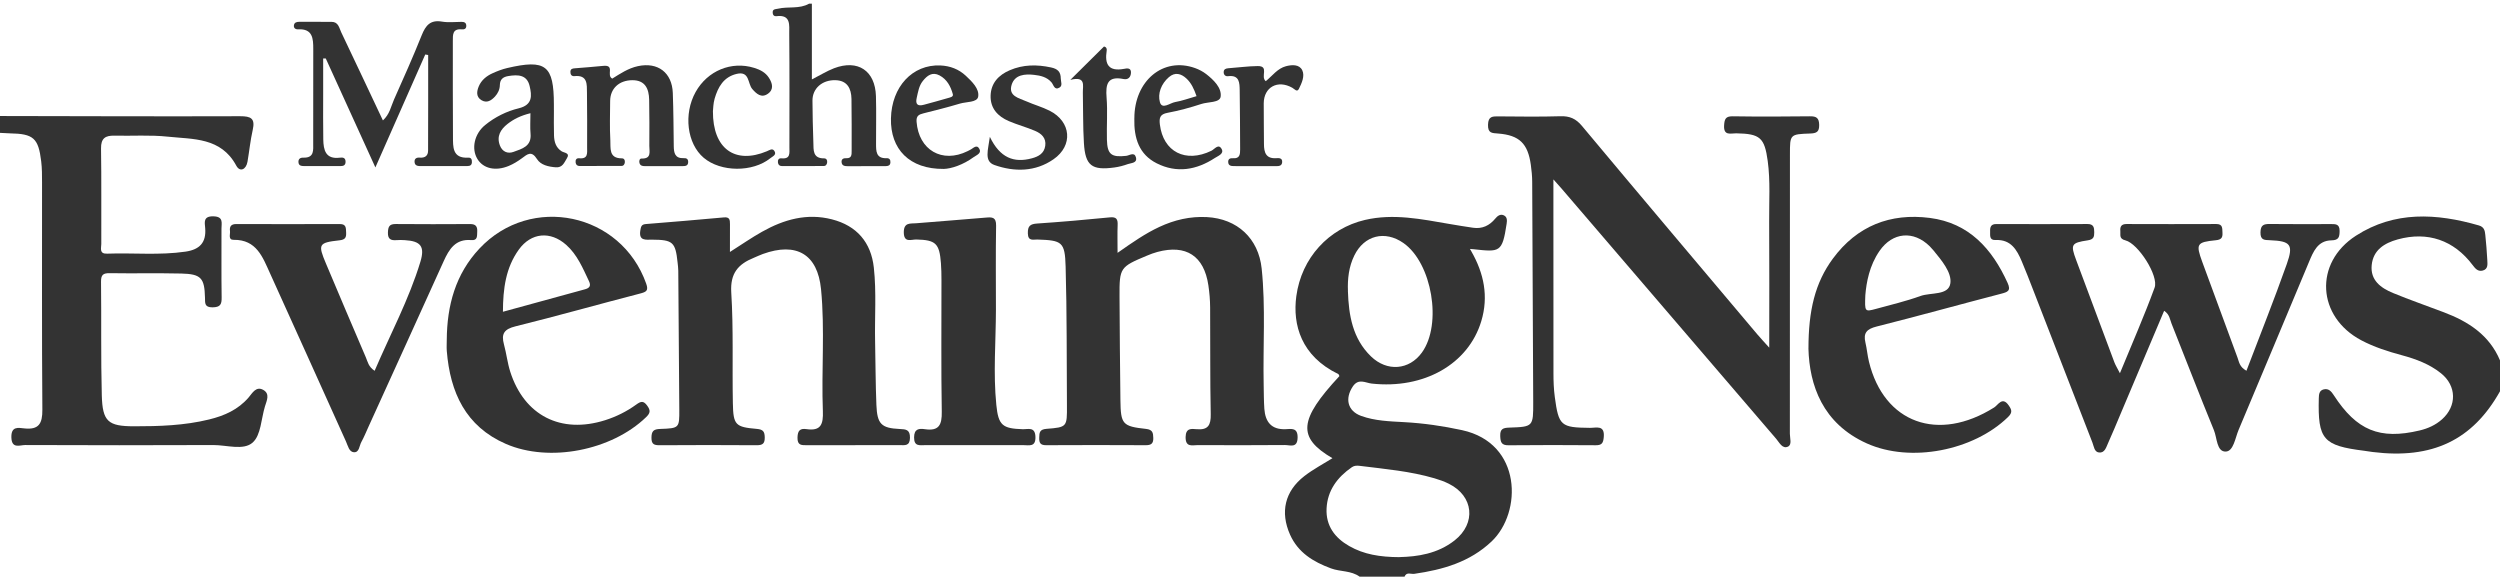
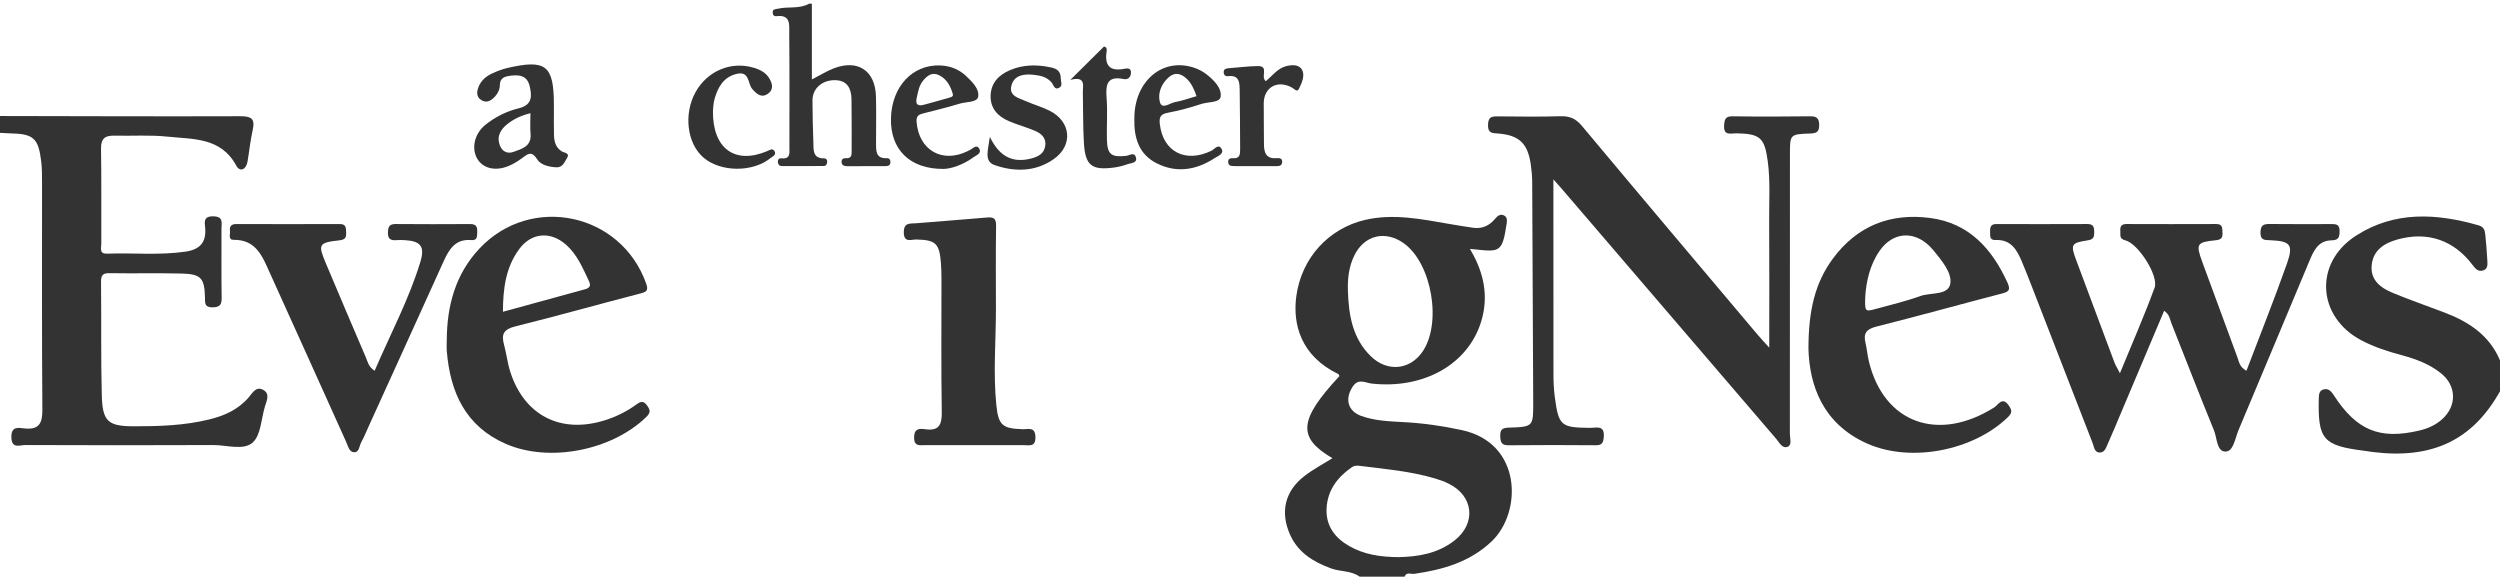
<svg xmlns="http://www.w3.org/2000/svg" width="164" height="38" viewBox="0 0 164 38" fill="none">
  <path d="M89.192 37.83C88.633 37.421 87.93 37.515 87.312 37.286C86.153 36.857 85.156 36.254 84.629 35.077C83.968 33.595 84.283 32.226 85.567 31.23C86.135 30.789 86.783 30.45 87.408 30.058C85.09 28.701 85.195 27.546 87.865 24.673C87.841 24.627 87.828 24.555 87.789 24.537C85.357 23.36 84.786 21.305 85.038 19.431C85.377 16.918 87.163 14.985 89.54 14.428C91.418 13.99 93.253 14.379 95.094 14.694C95.606 14.782 96.12 14.865 96.636 14.941C97.237 15.027 97.708 14.801 98.09 14.34C98.228 14.172 98.416 14.019 98.646 14.124C98.88 14.231 98.869 14.461 98.834 14.684C98.549 16.581 98.386 16.536 96.651 16.348C96.577 16.343 96.501 16.337 96.428 16.33C96.459 16.383 96.49 16.439 96.522 16.492C97.345 17.931 97.662 19.444 97.172 21.069C96.323 23.892 93.402 25.539 89.984 25.163C89.582 25.119 89.116 24.795 88.744 25.353C88.213 26.148 88.397 26.962 89.297 27.286C90.198 27.611 91.156 27.64 92.103 27.692C93.389 27.762 94.653 27.944 95.915 28.219C99.857 29.079 99.862 33.612 97.848 35.519C96.417 36.875 94.651 37.373 92.774 37.644C92.558 37.675 92.269 37.5 92.138 37.828H89.19L89.192 37.83ZM91.81 36.545C92.975 36.518 94.301 36.332 95.42 35.453C96.853 34.327 96.671 32.541 95.044 31.734C94.745 31.585 94.425 31.471 94.104 31.377C92.508 30.909 90.857 30.767 89.216 30.562C89.028 30.538 88.851 30.533 88.687 30.645C87.729 31.305 87.078 32.175 87.023 33.363C86.971 34.485 87.557 35.278 88.508 35.821C89.468 36.369 90.516 36.544 91.808 36.549L91.81 36.545ZM88.423 19.094C88.475 20.68 88.727 22.21 89.936 23.38C90.996 24.404 92.448 24.275 93.277 23.127C94.62 21.268 93.942 17.253 92.064 15.941C90.85 15.094 89.487 15.436 88.84 16.767C88.484 17.5 88.394 18.285 88.425 19.094H88.423Z" fill="#333333" />
  <path d="M0.006 7.611C5.253 7.62 10.501 7.642 15.749 7.624C16.466 7.622 16.751 7.769 16.578 8.527C16.422 9.212 16.355 9.918 16.235 10.613C16.145 11.127 15.738 11.309 15.502 10.87C14.498 9 12.672 9.142 11.006 8.965C9.853 8.842 8.677 8.926 7.511 8.899C6.914 8.884 6.617 9.068 6.628 9.743C6.661 11.829 6.637 13.916 6.645 16.004C6.645 16.271 6.493 16.66 7.026 16.64C8.74 16.577 10.459 16.758 12.172 16.507C13.092 16.373 13.54 15.916 13.46 14.963C13.429 14.589 13.32 14.176 13.998 14.191C14.677 14.206 14.529 14.628 14.529 14.998C14.535 16.502 14.516 18.007 14.54 19.511C14.548 19.966 14.455 20.155 13.943 20.161C13.403 20.166 13.457 19.875 13.447 19.523C13.416 18.234 13.19 17.976 11.894 17.944C10.33 17.907 8.764 17.946 7.199 17.92C6.762 17.913 6.622 18.033 6.628 18.482C6.657 20.968 6.613 23.456 6.678 25.939C6.724 27.66 7.096 27.961 8.788 27.965C10.444 27.966 12.095 27.915 13.718 27.517C14.725 27.27 15.62 26.876 16.315 26.067C16.549 25.794 16.799 25.311 17.271 25.578C17.724 25.834 17.5 26.275 17.383 26.653C17.133 27.469 17.12 28.547 16.575 29.031C15.974 29.568 14.872 29.192 13.991 29.195C9.878 29.214 5.766 29.21 1.653 29.194C1.301 29.194 0.763 29.466 0.746 28.683C0.732 27.953 1.192 28.06 1.594 28.103C2.543 28.206 2.786 27.791 2.779 26.881C2.74 21.91 2.762 16.936 2.758 11.963C2.758 11.504 2.758 11.04 2.703 10.585C2.519 9.055 2.193 8.775 0.643 8.748C0.429 8.744 0.214 8.727 0 8.716V7.611H0.006Z" fill="#333333" />
  <path d="M164 25.669C162.203 28.877 159.554 30.139 155.642 29.651C155.459 29.628 155.279 29.593 155.094 29.571C152.391 29.232 152.045 28.831 152.113 26.129C152.12 25.869 152.139 25.617 152.437 25.543C152.763 25.462 152.942 25.689 153.097 25.928C154.599 28.239 156.108 28.862 158.726 28.239C159.27 28.11 159.771 27.885 160.193 27.511C161.181 26.634 161.16 25.313 160.13 24.488C159.377 23.883 158.483 23.552 157.562 23.303C156.642 23.054 155.739 22.767 154.897 22.321C151.995 20.784 151.781 17.248 154.547 15.464C157.083 13.828 159.835 13.988 162.612 14.788C162.962 14.889 163.009 15.133 163.036 15.409C163.088 15.958 163.143 16.507 163.167 17.058C163.178 17.32 163.233 17.646 162.874 17.747C162.552 17.837 162.375 17.614 162.201 17.384C160.972 15.752 159.248 15.166 157.293 15.704C156.405 15.949 155.682 16.404 155.583 17.393C155.485 18.385 156.18 18.89 156.979 19.22C158.081 19.675 159.211 20.065 160.326 20.489C161.929 21.097 163.301 21.978 164 23.642V25.669Z" fill="#333333" />
  <path d="M53.259 0.24V5.21C53.81 4.93 54.243 4.659 54.711 4.478C56.275 3.881 57.412 4.635 57.462 6.306C57.493 7.349 57.464 8.394 57.469 9.437C57.471 9.91 57.46 10.404 58.157 10.377C58.35 10.369 58.424 10.483 58.411 10.664C58.396 10.867 58.251 10.896 58.09 10.898C57.261 10.898 56.434 10.898 55.605 10.902C55.408 10.902 55.227 10.876 55.207 10.634C55.19 10.434 55.336 10.369 55.502 10.378C55.876 10.399 55.868 10.15 55.868 9.894C55.866 8.759 55.877 7.622 55.857 6.487C55.844 5.799 55.575 5.274 54.792 5.26C53.922 5.243 53.294 5.812 53.298 6.597C53.303 7.517 53.324 8.436 53.357 9.356C53.373 9.835 53.305 10.397 54.062 10.389C54.208 10.389 54.274 10.496 54.263 10.636C54.254 10.769 54.184 10.887 54.048 10.889C53.126 10.898 52.207 10.896 51.286 10.893C51.155 10.893 51.057 10.821 51.035 10.681C51.007 10.498 51.075 10.366 51.269 10.386C51.868 10.445 51.785 10.034 51.785 9.669C51.785 7.183 51.798 4.696 51.774 2.21C51.768 1.672 51.905 0.937 50.932 1.062C50.792 1.08 50.705 1.007 50.69 0.859C50.661 0.581 50.86 0.612 51.041 0.57C51.711 0.412 52.437 0.605 53.075 0.242H53.259V0.24Z" fill="#333333" />
  <path d="M101.903 11.779V12.783C101.903 16.684 101.9 20.583 101.907 24.484C101.907 25.003 101.925 25.528 101.995 26.044C102.248 27.937 102.395 28.049 104.306 28.067C104.719 28.071 105.279 27.859 105.207 28.674C105.174 29.062 105.082 29.212 104.678 29.208C102.775 29.193 100.87 29.19 98.966 29.21C98.491 29.215 98.43 29.007 98.415 28.602C98.399 28.125 98.609 28.066 99.014 28.051C100.579 27.999 100.584 27.985 100.579 26.37C100.56 21.55 100.538 16.732 100.512 11.911C100.51 11.545 100.472 11.176 100.422 10.811C100.228 9.416 99.672 8.869 98.281 8.76C97.875 8.729 97.601 8.747 97.614 8.185C97.625 7.618 97.918 7.631 98.316 7.635C99.666 7.646 101.019 7.666 102.37 7.625C102.974 7.607 103.379 7.784 103.777 8.261C107.593 12.829 111.437 17.377 115.275 21.928C115.484 22.175 115.705 22.409 116.062 22.807C116.062 19.897 116.075 17.209 116.057 14.52C116.047 13.203 116.141 11.882 115.963 10.566C115.754 9.033 115.467 8.773 113.897 8.746C113.541 8.74 113.059 8.932 113.101 8.226C113.127 7.817 113.195 7.622 113.665 7.629C115.353 7.655 117.042 7.651 118.732 7.629C119.16 7.623 119.329 7.741 119.338 8.193C119.348 8.655 119.161 8.744 118.743 8.759C117.418 8.803 117.42 8.821 117.42 10.124C117.42 16.234 117.42 22.346 117.415 28.456C117.415 28.747 117.569 29.175 117.287 29.3C116.921 29.466 116.725 29.027 116.521 28.79C111.822 23.321 107.133 17.845 102.44 12.372C102.32 12.232 102.195 12.097 101.911 11.777L101.903 11.779Z" fill="#333333" />
  <path d="M147.366 24.324C148.267 21.958 149.186 19.658 150.012 17.325C150.467 16.041 150.261 15.814 148.912 15.759C148.54 15.744 148.278 15.757 148.287 15.241C148.296 14.762 148.501 14.689 148.904 14.694C150.226 14.711 151.545 14.7 152.866 14.7C153.179 14.7 153.482 14.665 153.478 15.149C153.474 15.547 153.426 15.759 152.942 15.767C152.039 15.781 151.751 16.511 151.464 17.198C149.925 20.867 148.396 24.541 146.85 28.206C146.629 28.731 146.516 29.614 146.004 29.623C145.411 29.636 145.442 28.729 145.234 28.223C144.281 25.901 143.38 23.557 142.452 21.226C142.343 20.955 142.328 20.624 141.967 20.388C141.009 22.654 140.065 24.893 139.118 27.132C138.844 27.78 138.578 28.433 138.287 29.074C138.166 29.341 138.073 29.723 137.698 29.684C137.382 29.651 137.362 29.286 137.265 29.039C135.967 25.702 134.674 22.363 133.378 19.026C133.135 18.398 132.892 17.77 132.63 17.15C132.31 16.389 131.915 15.702 130.924 15.746C130.478 15.767 130.563 15.437 130.552 15.171C130.541 14.891 130.611 14.696 130.952 14.698C132.947 14.703 134.945 14.705 136.94 14.696C137.338 14.694 137.381 14.917 137.382 15.229C137.384 15.536 137.346 15.708 136.953 15.767C135.868 15.929 135.818 16.041 136.196 17.058C137.025 19.295 137.862 21.53 138.702 23.764C138.776 23.961 138.892 24.141 139.067 24.484C139.868 22.529 140.666 20.721 141.342 18.869C141.624 18.099 140.27 15.98 139.428 15.768C138.989 15.658 139.12 15.398 139.094 15.155C139.065 14.864 139.166 14.696 139.498 14.696C141.464 14.703 143.428 14.703 145.394 14.696C145.82 14.696 145.778 14.978 145.794 15.258C145.814 15.59 145.726 15.724 145.348 15.761C144.099 15.886 144.038 16.002 144.467 17.178C145.234 19.277 146.006 21.374 146.784 23.469C146.885 23.743 146.911 24.073 147.364 24.32L147.366 24.324Z" fill="#333333" />
-   <path d="M47.884 16.529C48.665 16.034 49.31 15.584 49.994 15.201C51.422 14.399 52.931 13.966 54.578 14.39C56.202 14.808 57.143 15.894 57.324 17.558C57.501 19.179 57.372 20.806 57.407 22.431C57.436 23.811 57.436 25.192 57.492 26.568C57.543 27.816 57.814 28.086 59.015 28.142C59.432 28.16 59.703 28.177 59.694 28.726C59.684 29.277 59.353 29.201 59.023 29.201C56.998 29.201 54.973 29.198 52.948 29.205C52.587 29.205 52.303 29.231 52.316 28.702C52.327 28.241 52.487 28.088 52.911 28.151C53.862 28.291 54.011 27.816 53.98 26.972C53.878 24.307 54.12 21.63 53.86 18.971C53.633 16.664 52.236 15.868 50.042 16.662C49.841 16.734 49.649 16.83 49.45 16.911C48.428 17.325 47.892 17.924 47.971 19.188C48.122 21.602 48.028 24.033 48.076 26.454C48.103 27.882 48.242 28.015 49.648 28.136C50.053 28.171 50.16 28.304 50.167 28.687C50.175 29.091 50.036 29.209 49.64 29.207C47.523 29.19 45.406 29.194 43.289 29.207C42.926 29.209 42.732 29.159 42.736 28.717C42.739 28.274 42.876 28.153 43.314 28.138C44.564 28.096 44.569 28.073 44.562 26.863C44.543 23.826 44.521 20.791 44.495 17.755C44.495 17.572 44.466 17.39 44.448 17.207C44.309 15.884 44.138 15.73 42.787 15.722C42.364 15.72 41.89 15.822 42.006 15.111C42.045 14.869 42.078 14.72 42.364 14.698C44.074 14.562 45.783 14.418 47.492 14.261C47.864 14.226 47.888 14.425 47.886 14.701C47.879 15.271 47.884 15.84 47.884 16.531V16.529Z" fill="#333333" />
-   <path d="M73.316 16.584C74.311 15.886 75.138 15.313 76.054 14.886C77.043 14.425 78.071 14.184 79.171 14.241C81.163 14.348 82.558 15.634 82.766 17.62C83.032 20.161 82.844 22.709 82.897 25.254C82.908 25.776 82.905 26.299 82.941 26.819C83.004 27.67 83.397 28.193 84.334 28.154C84.718 28.138 85.136 28.04 85.123 28.707C85.11 29.424 84.62 29.19 84.287 29.194C82.383 29.212 80.48 29.206 78.578 29.199C78.215 29.199 77.766 29.363 77.776 28.67C77.788 28.068 78.152 28.127 78.51 28.156C79.252 28.219 79.439 27.885 79.424 27.174C79.376 24.843 79.402 22.509 79.385 20.176C79.382 19.688 79.341 19.195 79.269 18.713C78.982 16.785 77.81 16.023 75.93 16.526C75.694 16.588 75.464 16.677 75.239 16.771C73.472 17.509 73.432 17.561 73.441 19.453C73.452 21.724 73.472 23.994 73.5 26.264C73.52 27.826 73.632 27.968 75.175 28.136C75.615 28.184 75.646 28.39 75.656 28.733C75.665 29.1 75.512 29.206 75.165 29.205C72.986 29.195 70.806 29.192 68.628 29.205C68.248 29.206 68.165 29.057 68.173 28.715C68.18 28.372 68.2 28.167 68.65 28.132C70.001 28.029 70.001 28.003 69.991 26.601C69.971 23.564 69.991 20.524 69.905 17.489C69.859 15.86 69.673 15.768 68.053 15.713C67.777 15.704 67.439 15.842 67.427 15.311C67.414 14.821 67.581 14.694 68.046 14.663C69.636 14.556 71.222 14.416 72.809 14.259C73.247 14.215 73.334 14.388 73.317 14.768C73.295 15.311 73.312 15.855 73.312 16.577L73.316 16.584Z" fill="#333333" />
  <path d="M118.635 22.862C118.635 20.377 119.064 18.554 120.238 16.964C121.822 14.818 124 13.963 126.597 14.296C129.165 14.626 130.682 16.317 131.701 18.565C131.937 19.087 131.693 19.16 131.266 19.271C128.542 19.979 125.832 20.734 123.103 21.421C122.469 21.582 122.22 21.832 122.372 22.472C122.471 22.888 122.504 23.321 122.606 23.736C123.591 27.756 127.142 29.041 130.82 26.728C131.08 26.564 131.349 25.989 131.769 26.592C131.97 26.881 132.034 27.058 131.727 27.358C129.467 29.562 125.338 30.38 122.462 29.087C119.556 27.78 118.697 25.265 118.633 22.86L118.635 22.862ZM122.366 19.361C122.322 20.458 122.324 20.465 123.077 20.259C124.048 19.992 125.034 19.761 125.979 19.419C126.67 19.17 127.835 19.398 127.945 18.576C128.039 17.871 127.367 17.076 126.838 16.43C126.761 16.336 126.678 16.244 126.591 16.157C125.526 15.107 124.153 15.225 123.298 16.459C122.631 17.421 122.434 18.532 122.366 19.36V19.361Z" fill="#333333" />
  <path d="M29.308 22.295C29.323 20.048 29.874 17.985 31.453 16.304C34.833 12.704 40.746 13.959 42.391 18.608C42.555 19.072 42.398 19.151 41.984 19.258C39.259 19.962 36.55 20.732 33.817 21.407C33.071 21.591 32.87 21.897 33.06 22.595C33.222 23.185 33.287 23.802 33.471 24.382C34.392 27.266 36.797 28.482 39.694 27.566C40.432 27.332 41.116 26.99 41.737 26.54C42.047 26.315 42.214 26.275 42.461 26.617C42.691 26.936 42.657 27.104 42.378 27.371C40.123 29.549 36.04 30.362 33.185 29.12C30.543 27.97 29.531 25.74 29.31 23.03C29.29 22.787 29.308 22.54 29.308 22.293V22.295ZM32.992 20.452C34.849 19.943 36.614 19.461 38.38 18.976C38.667 18.897 38.785 18.755 38.638 18.447C38.23 17.59 37.871 16.706 37.136 16.057C36.102 15.143 34.842 15.256 34.037 16.37C33.176 17.563 32.997 18.937 32.992 20.452Z" fill="#333333" />
  <path d="M24.575 24.327C25.614 21.901 26.83 19.638 27.576 17.178C27.884 16.163 27.6 15.816 26.555 15.754C26.371 15.742 26.187 15.739 26.003 15.754C25.636 15.781 25.435 15.687 25.448 15.254C25.459 14.88 25.536 14.692 25.958 14.696C27.584 14.711 29.211 14.707 30.838 14.698C31.201 14.696 31.326 14.849 31.306 15.197C31.289 15.475 31.346 15.787 30.913 15.75C29.883 15.661 29.463 16.341 29.104 17.137C27.466 20.76 25.817 24.377 24.171 27.998C24.02 28.331 23.882 28.676 23.705 28.995C23.567 29.242 23.574 29.693 23.213 29.667C22.898 29.645 22.82 29.234 22.697 28.963C21.033 25.285 19.386 21.602 17.713 17.928C17.233 16.876 16.832 15.713 15.33 15.733C14.947 15.739 15.116 15.368 15.087 15.156C15.048 14.867 15.157 14.698 15.489 14.698C17.759 14.703 20.029 14.705 22.301 14.698C22.723 14.698 22.691 14.969 22.706 15.254C22.721 15.577 22.653 15.722 22.269 15.765C20.889 15.919 20.847 16.021 21.387 17.298C22.256 19.354 23.124 21.412 24.007 23.461C24.123 23.732 24.166 24.056 24.576 24.325L24.575 24.327Z" fill="#333333" />
  <path d="M65.333 20.316C65.329 22.398 65.149 24.484 65.359 26.562C65.493 27.902 65.762 28.115 67.089 28.156C67.445 28.167 67.907 27.974 67.925 28.663C67.944 29.344 67.505 29.201 67.133 29.201C64.988 29.204 62.842 29.204 60.697 29.201C60.341 29.201 59.96 29.306 59.964 28.692C59.967 28.119 60.295 28.101 60.678 28.156C61.605 28.292 61.795 27.859 61.78 27.008C61.732 24.128 61.764 21.246 61.76 18.364C61.76 17.997 61.753 17.629 61.725 17.262C61.626 15.961 61.379 15.742 60.109 15.711C59.781 15.703 59.287 15.958 59.289 15.23C59.291 14.576 59.724 14.677 60.094 14.646C61.618 14.517 63.146 14.41 64.669 14.275C65.088 14.239 65.353 14.237 65.344 14.802C65.313 16.64 65.333 18.478 65.333 20.316Z" fill="#333333" />
-   <path d="M27.896 3.577C26.842 5.962 25.788 8.348 24.625 10.983C23.474 8.455 22.422 6.144 21.37 3.835C21.312 3.835 21.257 3.835 21.2 3.835C21.2 4.624 21.2 5.413 21.2 6.199C21.2 7.182 21.189 8.164 21.207 9.146C21.22 9.842 21.355 10.461 22.293 10.344C22.473 10.321 22.665 10.331 22.669 10.603C22.671 10.858 22.518 10.896 22.315 10.896C21.517 10.894 20.719 10.896 19.921 10.893C19.765 10.893 19.608 10.867 19.582 10.67C19.551 10.432 19.687 10.334 19.905 10.342C20.634 10.364 20.544 9.829 20.546 9.382C20.553 7.325 20.55 5.269 20.55 3.212C20.55 2.531 20.518 1.873 19.558 1.924C19.385 1.934 19.251 1.843 19.282 1.652C19.311 1.471 19.466 1.431 19.63 1.431C20.336 1.431 21.042 1.434 21.747 1.433C22.204 1.433 22.247 1.831 22.383 2.114C23.291 4.016 24.187 5.925 25.119 7.9C25.567 7.493 25.65 6.971 25.849 6.526C26.472 5.129 27.096 3.732 27.664 2.311C27.922 1.668 28.232 1.285 28.996 1.418C29.415 1.49 29.853 1.434 30.282 1.434C30.454 1.434 30.583 1.488 30.588 1.681C30.596 1.884 30.467 1.943 30.292 1.926C29.674 1.871 29.706 2.286 29.706 2.706C29.711 4.792 29.696 6.879 29.715 8.965C29.72 9.63 29.667 10.401 30.714 10.342C30.918 10.331 30.962 10.465 30.957 10.64C30.949 10.837 30.833 10.893 30.658 10.893C29.615 10.893 28.572 10.893 27.528 10.894C27.355 10.894 27.222 10.834 27.198 10.653C27.165 10.406 27.325 10.321 27.533 10.34C27.874 10.369 28.081 10.22 28.082 9.888C28.091 7.795 28.088 5.702 28.088 3.609C28.023 3.598 27.959 3.585 27.894 3.574L27.896 3.577Z" fill="#333333" />
-   <path d="M40.166 5.156C40.674 4.841 41.207 4.478 41.844 4.34C43.154 4.056 44.087 4.762 44.136 6.1C44.179 7.262 44.184 8.425 44.199 9.59C44.205 10.03 44.278 10.397 44.842 10.375C45.01 10.367 45.141 10.406 45.144 10.614C45.148 10.876 44.975 10.898 44.779 10.898C43.952 10.898 43.125 10.898 42.297 10.898C42.133 10.898 41.993 10.867 41.947 10.682C41.914 10.548 41.955 10.397 42.089 10.4C42.755 10.421 42.594 9.942 42.596 9.577C42.602 8.565 42.605 7.554 42.585 6.544C42.57 5.829 42.327 5.258 41.483 5.261C40.6 5.265 40.029 5.82 40.026 6.625C40.022 7.483 39.989 8.344 40.038 9.199C40.068 9.698 39.915 10.393 40.796 10.387C40.943 10.387 41.002 10.502 40.991 10.638C40.98 10.769 40.91 10.885 40.772 10.885C39.852 10.892 38.933 10.892 38.013 10.889C37.883 10.889 37.785 10.817 37.763 10.677C37.735 10.496 37.803 10.362 37.997 10.382C38.592 10.441 38.515 10.034 38.515 9.667C38.513 8.471 38.526 7.275 38.505 6.081C38.496 5.543 38.562 4.904 37.684 4.994C37.498 5.013 37.413 4.889 37.418 4.708C37.424 4.497 37.584 4.491 37.737 4.478C38.347 4.427 38.957 4.386 39.565 4.322C40.372 4.237 39.751 4.941 40.162 5.156H40.166Z" fill="#333333" />
  <path d="M36.337 7.235C36.337 7.788 36.324 8.34 36.343 8.891C36.356 9.3 36.462 9.68 36.84 9.923C37.014 10.036 37.421 10.021 37.183 10.393C37.015 10.655 36.908 11.012 36.452 10.975C35.969 10.937 35.473 10.824 35.23 10.439C34.867 9.862 34.6 10.111 34.239 10.38C33.969 10.579 33.676 10.761 33.369 10.887C32.495 11.246 31.701 11.056 31.32 10.432C30.907 9.757 31.115 8.779 31.825 8.202C32.475 7.673 33.234 7.297 34.03 7.104C34.952 6.879 34.891 6.271 34.743 5.641C34.568 4.895 33.969 4.887 33.347 4.989C32.997 5.046 32.797 5.204 32.79 5.587C32.786 5.869 32.659 6.129 32.47 6.334C32.23 6.592 31.937 6.789 31.58 6.57C31.217 6.347 31.274 5.989 31.406 5.668C31.578 5.254 31.919 4.981 32.32 4.801C32.624 4.664 32.941 4.541 33.266 4.465C35.81 3.87 36.335 4.285 36.335 6.864C36.335 6.988 36.335 7.109 36.335 7.233L36.337 7.235ZM34.797 7.426C34.165 7.583 33.708 7.808 33.301 8.125C32.834 8.488 32.562 8.945 32.796 9.549C32.95 9.949 33.301 10.106 33.686 9.964C34.239 9.761 34.88 9.606 34.804 8.773C34.766 8.353 34.797 7.928 34.797 7.426Z" fill="#333333" />
  <path d="M61.91 11.081C59.65 11.101 58.404 9.778 58.446 7.773C58.491 5.687 59.861 4.215 61.689 4.294C62.327 4.322 62.893 4.537 63.357 4.97C63.764 5.352 64.258 5.825 64.168 6.343C64.101 6.728 63.394 6.669 62.972 6.796C62.181 7.034 61.378 7.233 60.575 7.436C60.276 7.511 60.099 7.6 60.127 7.985C60.265 9.842 61.804 10.741 63.473 9.916C63.528 9.888 63.582 9.857 63.637 9.831C63.838 9.739 64.07 9.433 64.249 9.77C64.404 10.06 64.052 10.179 63.873 10.308C63.187 10.81 62.412 11.069 61.907 11.082L61.91 11.081ZM60.138 6.413C60.036 6.841 60.197 6.988 60.615 6.87C61.142 6.723 61.673 6.588 62.196 6.43C62.321 6.391 62.555 6.36 62.506 6.179C62.367 5.672 62.126 5.21 61.636 4.948C61.155 4.692 60.818 4.961 60.538 5.311C60.283 5.628 60.226 6.03 60.138 6.413Z" fill="#333333" />
  <path d="M74.414 7.768C74.409 5.312 76.292 3.708 78.403 4.468C78.658 4.56 78.908 4.692 79.122 4.856C79.614 5.24 80.148 5.754 80.076 6.336C80.027 6.749 79.251 6.673 78.805 6.821C78.081 7.058 77.338 7.263 76.59 7.401C76.089 7.493 76.036 7.735 76.087 8.164C76.305 9.962 77.777 10.714 79.469 9.889C79.675 9.787 79.933 9.397 80.139 9.773C80.314 10.089 79.901 10.229 79.699 10.362C78.49 11.153 77.193 11.379 75.872 10.709C74.727 10.128 74.379 9.072 74.412 7.766L74.414 7.768ZM78.494 6.31C78.326 5.826 78.144 5.437 77.823 5.144C77.475 4.825 77.079 4.715 76.677 5.063C76.174 5.499 75.931 6.141 76.091 6.706C76.233 7.204 76.754 6.752 77.093 6.694C77.539 6.618 77.97 6.458 78.494 6.308V6.31Z" fill="#333333" />
  <path d="M64.934 8.976C65.596 10.355 66.51 10.703 67.689 10.386C68.124 10.27 68.496 10.067 68.568 9.566C68.642 9.046 68.31 8.759 67.899 8.584C67.337 8.344 66.742 8.186 66.182 7.946C65.452 7.635 64.957 7.102 64.984 6.266C65.012 5.444 65.511 4.919 66.243 4.606C67.12 4.23 68.017 4.224 68.944 4.423C69.386 4.517 69.583 4.711 69.587 5.149C69.589 5.357 69.722 5.614 69.504 5.744C69.169 5.947 69.119 5.571 68.983 5.409C68.679 5.048 68.249 4.956 67.829 4.91C67.232 4.843 66.571 4.895 66.364 5.56C66.132 6.31 66.847 6.435 67.332 6.649C67.835 6.872 68.373 7.018 68.861 7.266C70.271 7.985 70.409 9.544 69.115 10.445C67.916 11.281 66.541 11.285 65.235 10.825C64.538 10.578 64.822 9.844 64.934 8.978V8.976Z" fill="#333333" />
  <path d="M83.036 5.324C83.474 4.968 83.802 4.491 84.361 4.343C84.762 4.238 85.241 4.216 85.429 4.611C85.608 4.99 85.394 5.449 85.21 5.825C85.087 6.076 84.926 5.843 84.777 5.759C83.819 5.215 82.907 5.711 82.901 6.779C82.896 7.668 82.916 8.556 82.916 9.444C82.916 9.999 83.043 10.426 83.734 10.376C83.916 10.363 84.13 10.367 84.11 10.64C84.093 10.883 83.902 10.9 83.707 10.9C82.787 10.898 81.869 10.9 80.95 10.896C80.762 10.896 80.572 10.874 80.569 10.616C80.565 10.402 80.729 10.369 80.876 10.38C81.331 10.417 81.355 10.127 81.353 9.796C81.342 8.51 81.348 7.224 81.324 5.939C81.315 5.451 81.324 4.902 80.559 4.998C80.382 5.02 80.268 4.902 80.274 4.725C80.279 4.537 80.414 4.489 80.589 4.476C81.228 4.432 81.868 4.34 82.507 4.334C83.281 4.327 82.665 5.031 83.036 5.326V5.324Z" fill="#333333" />
  <path d="M46.768 7.294C46.753 9.769 48.224 10.793 50.306 9.923C50.481 9.85 50.661 9.708 50.791 9.892C50.975 10.155 50.684 10.257 50.534 10.379C49.372 11.313 47.284 11.296 46.166 10.353C45.067 9.426 44.828 7.478 45.633 6.035C46.414 4.635 47.986 3.992 49.469 4.451C49.864 4.572 50.212 4.749 50.438 5.098C50.672 5.459 50.783 5.868 50.367 6.155C49.945 6.448 49.624 6.155 49.351 5.842C49.038 5.481 49.189 4.641 48.325 4.847C47.466 5.051 47.102 5.711 46.88 6.47C46.786 6.789 46.788 7.134 46.768 7.296V7.294Z" fill="#333333" />
  <path d="M70.215 5.238C71.059 4.403 71.742 3.725 72.421 3.052C72.577 3.082 72.62 3.198 72.599 3.323C72.456 4.222 72.726 4.705 73.736 4.517C73.909 4.484 74.213 4.421 74.191 4.781C74.173 5.07 74.001 5.245 73.703 5.184C72.636 4.969 72.524 5.536 72.592 6.404C72.664 7.32 72.59 8.245 72.614 9.166C72.638 10.133 72.907 10.332 73.878 10.224C74.09 10.2 74.407 9.953 74.512 10.305C74.63 10.703 74.215 10.683 73.989 10.764C73.703 10.867 73.403 10.946 73.102 10.987C71.624 11.189 71.195 10.867 71.105 9.391C71.037 8.291 71.061 7.183 71.035 6.08C71.024 5.615 71.256 4.98 70.217 5.239L70.215 5.238Z" fill="#333333" />
</svg>